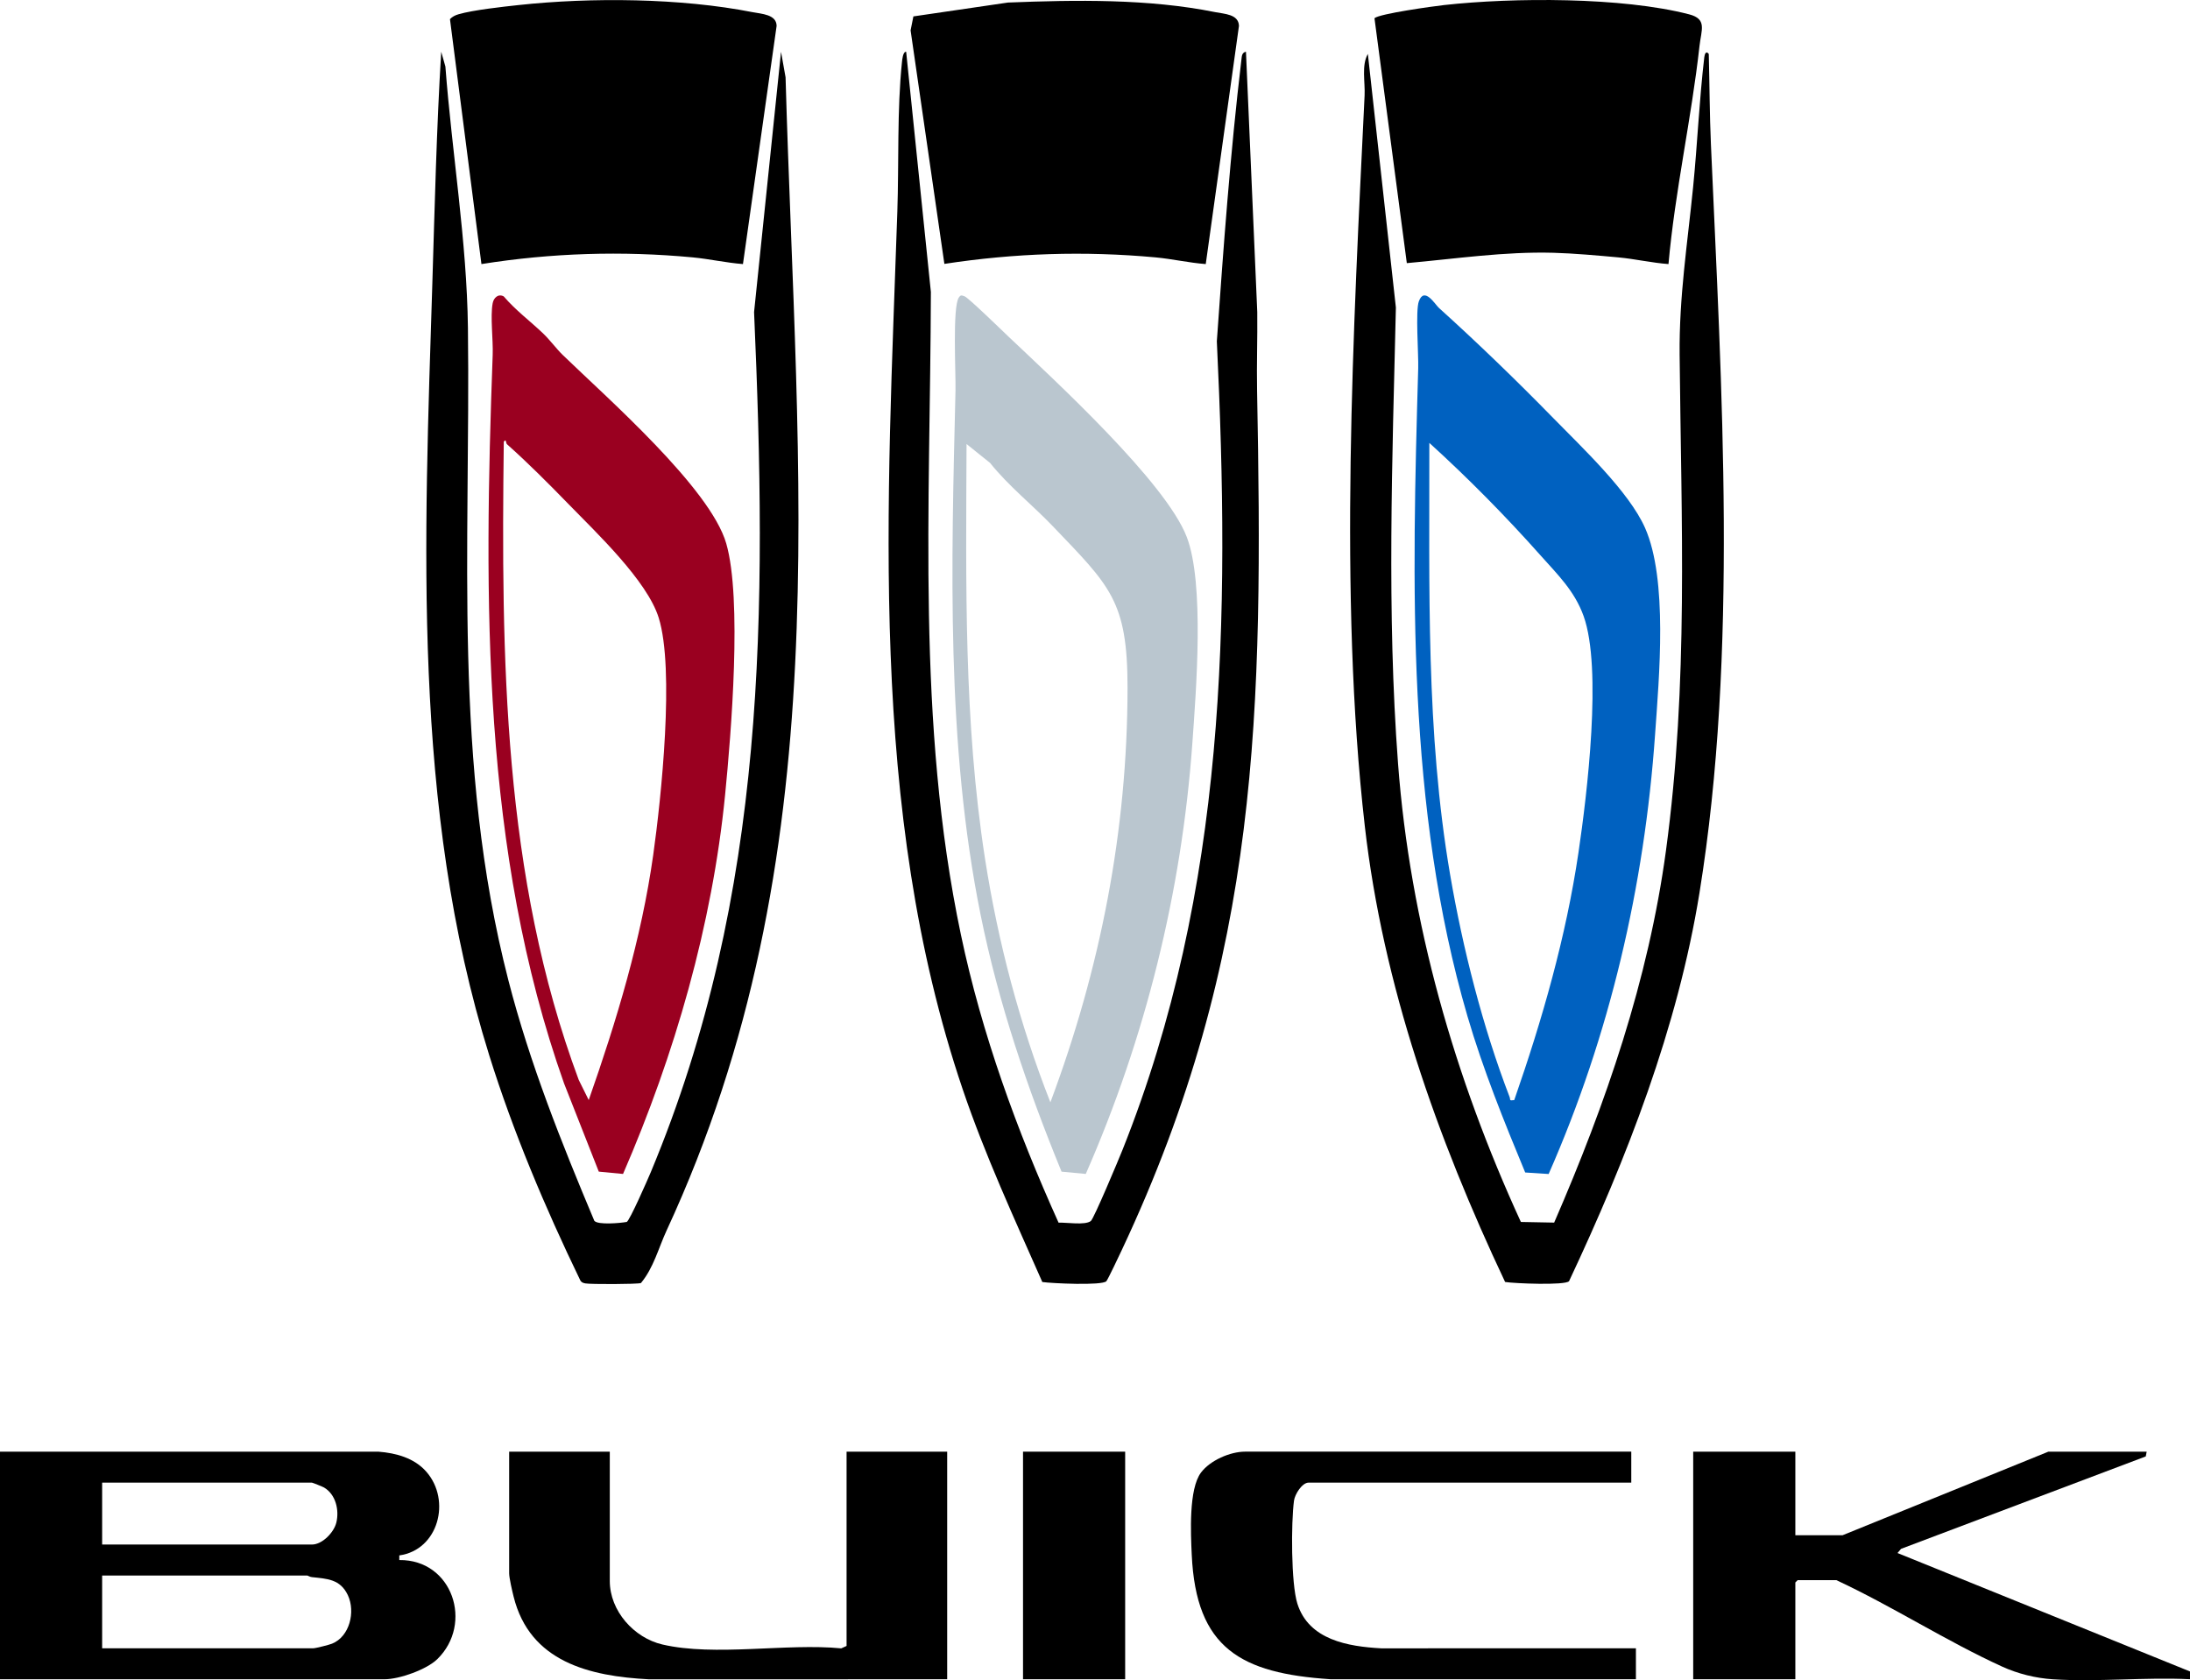
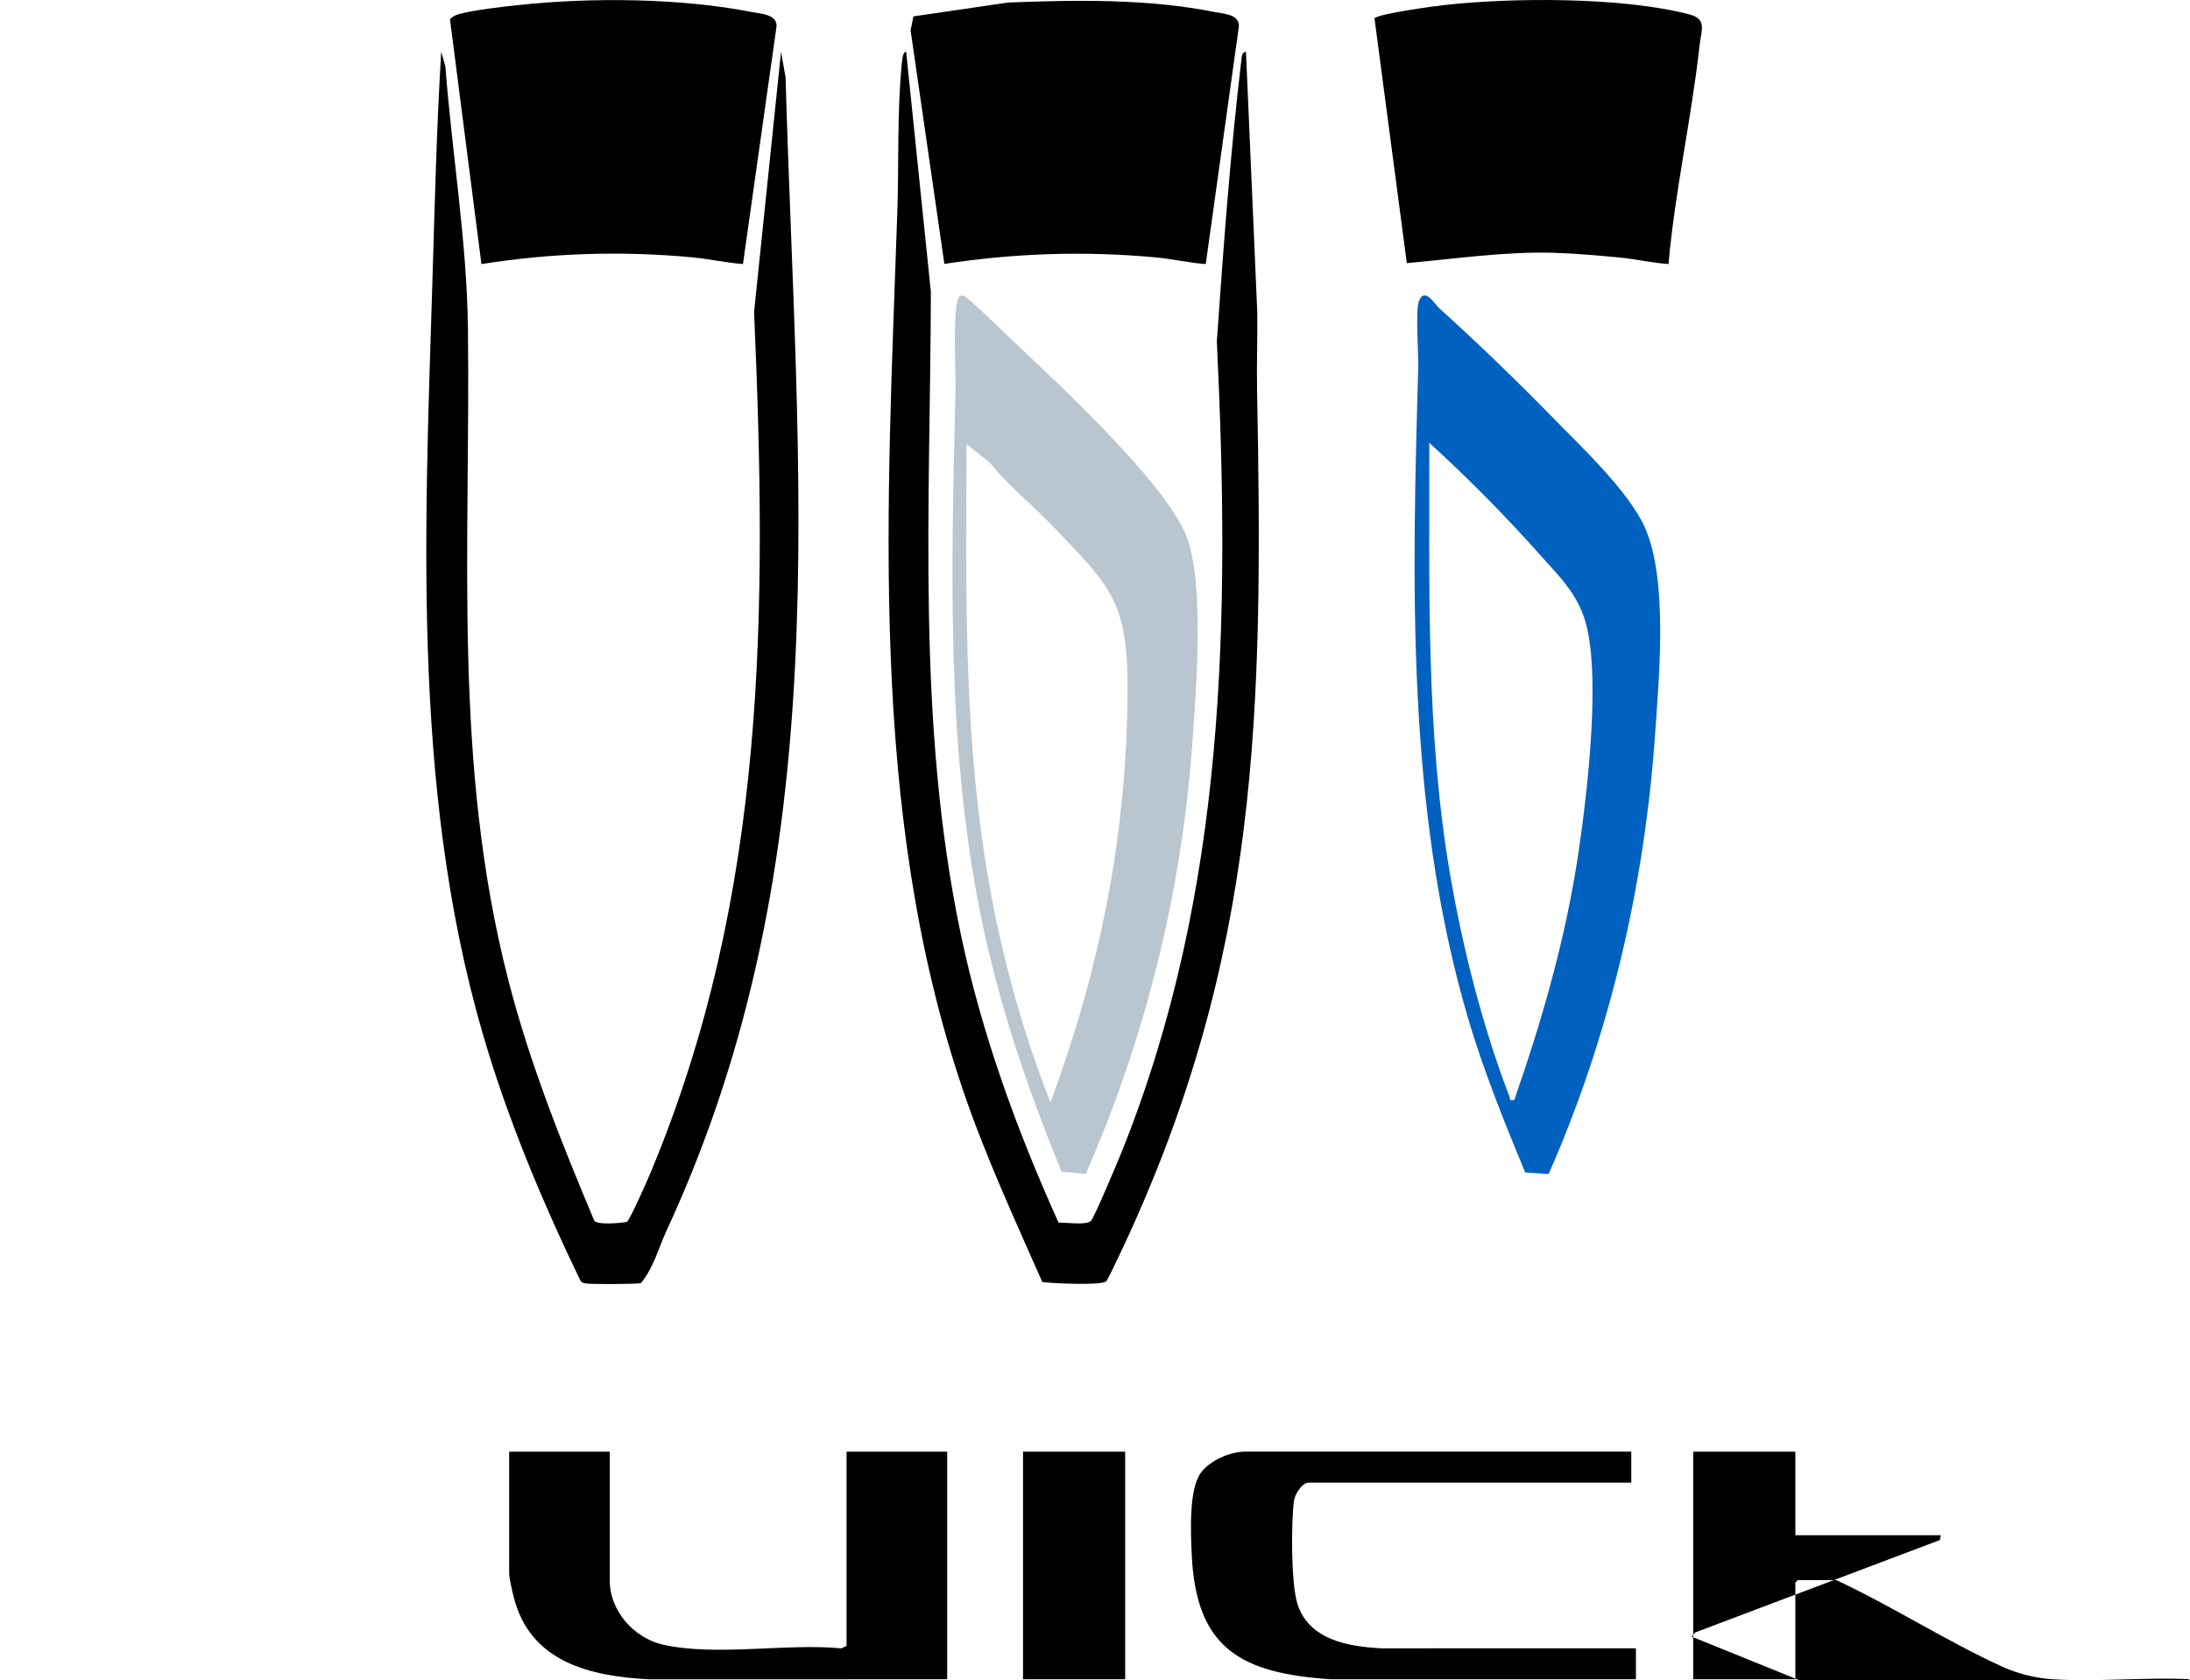
<svg xmlns="http://www.w3.org/2000/svg" id="Layer_2" data-name="Layer 2" viewBox="0 0 953.45 731.57">
  <defs>
    <style>
      .cls-1 {
        fill: #0061c0;
      }

      .cls-2 {
        fill: #9a0020;
      }

      .cls-3 {
        fill: #bac6cf;
      }
    </style>
  </defs>
  <g id="Logos">
    <g id="FdTCit.tif">
      <g>
-         <path d="M953.45,731.15c-19.54-.95-40.25,1.26-59.66.03-7.5-.48-15.3-2.41-22.11-5.52-24.22-11.04-47.93-26.34-72.19-37.65h-16.85l-1.01,1.01v42.13h-44.47v-99.09h44.47v36.4h20.55l89.62-36.4h42.79l-.4,2.08-106.54,40.24-1.54,1.82,127.35,51.57v3.37Z" />
-         <path d="M164.75,632.07c7.71.6,15.64,2.75,20.89,8.76,10.88,12.45,5.25,34.04-11.8,36.41v2.02c23.17-.27,32.39,27.71,16.53,43.16-4.66,4.54-16.52,8.74-22.93,8.74H0v-99.09h164.75ZM44.47,672.51h91.3c4.56,0,9.61-5.28,10.66-9.56,1.33-5.47-.24-12.26-5.36-15.28-.57-.34-5.01-2.12-5.29-2.12H44.47v26.96ZM44.47,717.67h91.98c.99,0,6.91-1.51,8.11-2,7.67-3.1,10.28-13.89,6.89-21.1-3.32-7.06-9.06-7.15-15.7-7.88-.85-.09-1.8-.7-2-.7H44.47v31.68Z" />
+         <path d="M953.45,731.15c-19.54-.95-40.25,1.26-59.66.03-7.5-.48-15.3-2.41-22.11-5.52-24.22-11.04-47.93-26.34-72.19-37.65h-16.85l-1.01,1.01v42.13h-44.47v-99.09h44.47v36.4h20.55h42.79l-.4,2.08-106.54,40.24-1.54,1.82,127.35,51.57v3.37Z" />
        <path d="M265.48,632.07v56.28c0,13.07,10.53,24.79,22.88,27.67,22.87,5.34,54.09-.63,77.89,1.69l2.32-1.05v-84.59h43.8v99.09l-129.74.03c-25.98-1.33-51.97-7.59-59.02-36-.59-2.37-1.94-8.09-1.94-10.2v-52.91h43.8Z" />
        <path d="M710.2,632.07v13.48h-140.49c-2.83,0-5.97,5.08-6.34,7.81-1.3,9.57-1.32,36.1,1.47,44.92,5.01,15.8,22.07,18.62,36.51,19.42l110.87-.03v13.48h-133.07c-38.83-2.59-58.45-13.36-60.31-54.27-.42-9.2-1.37-28.54,4.04-35.72,3.99-5.3,12.68-9.1,19.2-9.1h168.12Z" />
        <rect x="445.39" y="632.07" width="44.47" height="99.09" />
      </g>
    </g>
    <g id="k35IOg">
      <g>
-         <path d="M676.62,532.35c22.5-51.78,41.07-105.72,48.69-162.03,9.86-72.83,6.64-143,5.94-215.89-.24-25.34,3.39-48.09,5.88-73.04,1.87-18.77,2.66-37.74,4.86-56.47.17-1.46.78-2.96,1.95-1.43.35,13.11.36,26.35.94,39.45,4.64,105.88,11.95,221.1-4.99,325.85-9.49,58.68-31.64,115.58-56.77,169.03-1.59,1.93-23.97,1.01-27.85.36-29.57-62.63-53.17-129.16-61.09-198.56-11.46-100.37-4.95-216.97-.08-318.1.28-5.73-1.42-13.12,1.42-18.04l12.2,110.42c-1.55,65.98-4.01,132.66.94,198.58,5.21,69.28,24.65,136.81,53.48,199.57l14.48.28Z" />
        <path d="M340.03,22.52l1.98,11.15c4.91,174.27,23.46,339.67-51.79,502.09-3.54,7.63-5.63,16.23-11.18,22.89-1.62.54-21.9.58-24.18.16-1.1-.2-1.85-.49-2.33-1.56-15.22-31.49-29.06-64.26-39.52-97.72-33.79-108.15-28.25-224.21-24.78-336.23,1.04-33.72,1.82-67.16,3.86-100.77l1.82,6.44c2.88,37.79,9.34,76.09,9.81,113.71,1.19,96.25-6.75,189.51,17.62,284.18,9.25,35.96,23.06,70.58,37.41,104.69,1.56,1.88,11.27,1.01,14.12.49,1.31-.63,9.17-18.58,10.46-21.66,50.71-121.57,50.64-244.6,44.97-374.5l11.74-113.35Z" />
        <path d="M460.86,532.36c3.45-.16,11.55,1.22,14.05-.72,1.34-1.04,12.24-27.09,13.79-30.98,45.25-113.38,46.85-231.47,41.07-352.06,2.87-40.81,5.86-82.02,10.71-122.71.17-1.46.19-3,1.97-3.37l4.92,113.35c.13,11.37-.3,22.78-.08,34.15,2.64,139.15,1.4,246-58.86,374.17-.95,2.02-6.12,13-6.77,13.67-1.88,1.96-23.82.94-27.87.34-12.2-27.65-24.93-55.19-34.65-83.87-41.4-122.21-32.78-254.91-28.47-382.17.71-20.95-.15-44.58,2.02-65.13.11-1,.39-4.58,1.82-4.49l10.76,104.58c-.24,93.86-6.35,187.56,13.08,279.88,9.11,43.31,24.39,85.2,42.52,125.37Z" />
-         <path class="cls-2" d="M244.98,154.54c19.18,18.6,64.25,58,71.2,82.09,6.97,24.16,2.14,82.75-.5,109.5-5.57,56.52-21.96,113.2-44.43,165.02l-10.56-1.01-15.12-38.41c-35.89-101.24-34.94-210.98-31.07-317.29.24-6.48-1.1-16.65-.01-22.4.45-2.4,2.43-4.27,4.82-2.98,5.09,5.97,11.46,10.71,17.08,16.06,3.08,2.94,5.8,6.71,8.59,9.42ZM220.68,193.38c-.44-.39-.27-2.64-1.35-1.03-1.13,93.83-.44,189.04,32.63,277.85l4.35,8.77c12.16-34.64,22.93-70.19,28.08-106.73,3.49-24.81,9.38-80.88,2.38-103.28-5.04-16.11-27.04-36.93-39.18-49.39-8.64-8.88-17.65-17.95-26.91-26.19Z" />
        <path class="cls-3" d="M438.96,146.46c20.1,19.06,68.48,63.41,77.69,87.28,7.83,20.3,4.09,67.07,2.45,90-4.63,64.63-20.49,128.31-46.39,187.4l-10.55-.99c-14.83-36.22-27.44-73.25-35.22-111.74-15.1-74.69-12.76-152.52-10.95-228.4.17-7.27-1.37-36.3,1.43-40.42.92-1.36,1.2-.95,2.49-.59,1.47.41,16.42,14.96,19.06,17.47ZM458.42,229.19c-8.9-9.32-19.3-17.51-27.37-27.62l-10.25-8.24c-.24,60.61-1.27,120.79,8.07,180.74,5.64,36.18,15.08,71.91,28.43,105.89,21.76-58.14,33.55-118.19,33.59-180.54.02-37.85-7.67-44.28-32.47-70.23Z" />
        <path class="cls-1" d="M626.5,134.11c16.91,15.27,33.86,31.66,49.8,47.98,12.45,12.75,32.88,31.93,39.89,47.74,10.01,22.59,6.13,64.87,4.37,90.02-4.63,66.03-19.75,130.91-46.33,191.32l-10.21-.66c-9.15-22.05-18.45-45.12-25.15-68.07-26.58-91.05-24.13-188.23-21.43-282.15.18-6.14-1.25-24.91.28-29.09,2.4-6.58,7.03,1.33,8.78,2.92ZM659.25,478.99c12.23-35.14,22.5-70.87,27.97-107.82,3.73-25.23,10.4-80.15,2.23-102.92-3.93-10.95-11.27-18.02-18.56-26.21-15.31-17.22-31.59-33.74-48.61-49.2.1,62.85-1.58,125.96,9.06,188.02,5.49,32.07,14.2,66.41,25.88,96.76.5,1.3-.4,1.69,2.03,1.37Z" />
        <path d="M323.47,114.98c-7.31-.56-14.62-2.23-21.9-2.92-30.76-2.89-61.47-1.93-91.97,2.92l-13.7-106.65c1.05-1.09,2.28-1.7,3.72-2.12,6.42-1.86,19.13-3.25,26.16-4.01,31.61-3.42,70.6-3.06,101.78,3.08,3.9.77,10.5.95,10.55,5.99l-14.65,103.7Z" />
        <path d="M524.94,114.98c-7.31-.55-14.62-2.25-21.9-2.92-30.98-2.84-61.17-1.85-91.89,2.84l-14.71-101.68,1.22-6.08,41.16-6.03c29.48-1.17,61.22-1.69,90.22,4.17,3.93.79,10.21.86,10.36,5.99l-14.46,103.71Z" />
        <path d="M726.41,114.98c-7.31-.54-14.62-2.25-21.9-2.92-8.91-.82-19.33-1.75-28.17-2-21.37-.59-42.67,2.62-63.86,4.51l-14.08-106.64c2.23-1.98,25.7-5.22,30.32-5.73,30.05-3.34,77.53-3.52,106.67,4.04,7.93,2.06,5.3,6.74,4.52,13.72-3.52,31.76-10.67,63.15-13.51,95.02Z" />
      </g>
    </g>
  </g>
</svg>